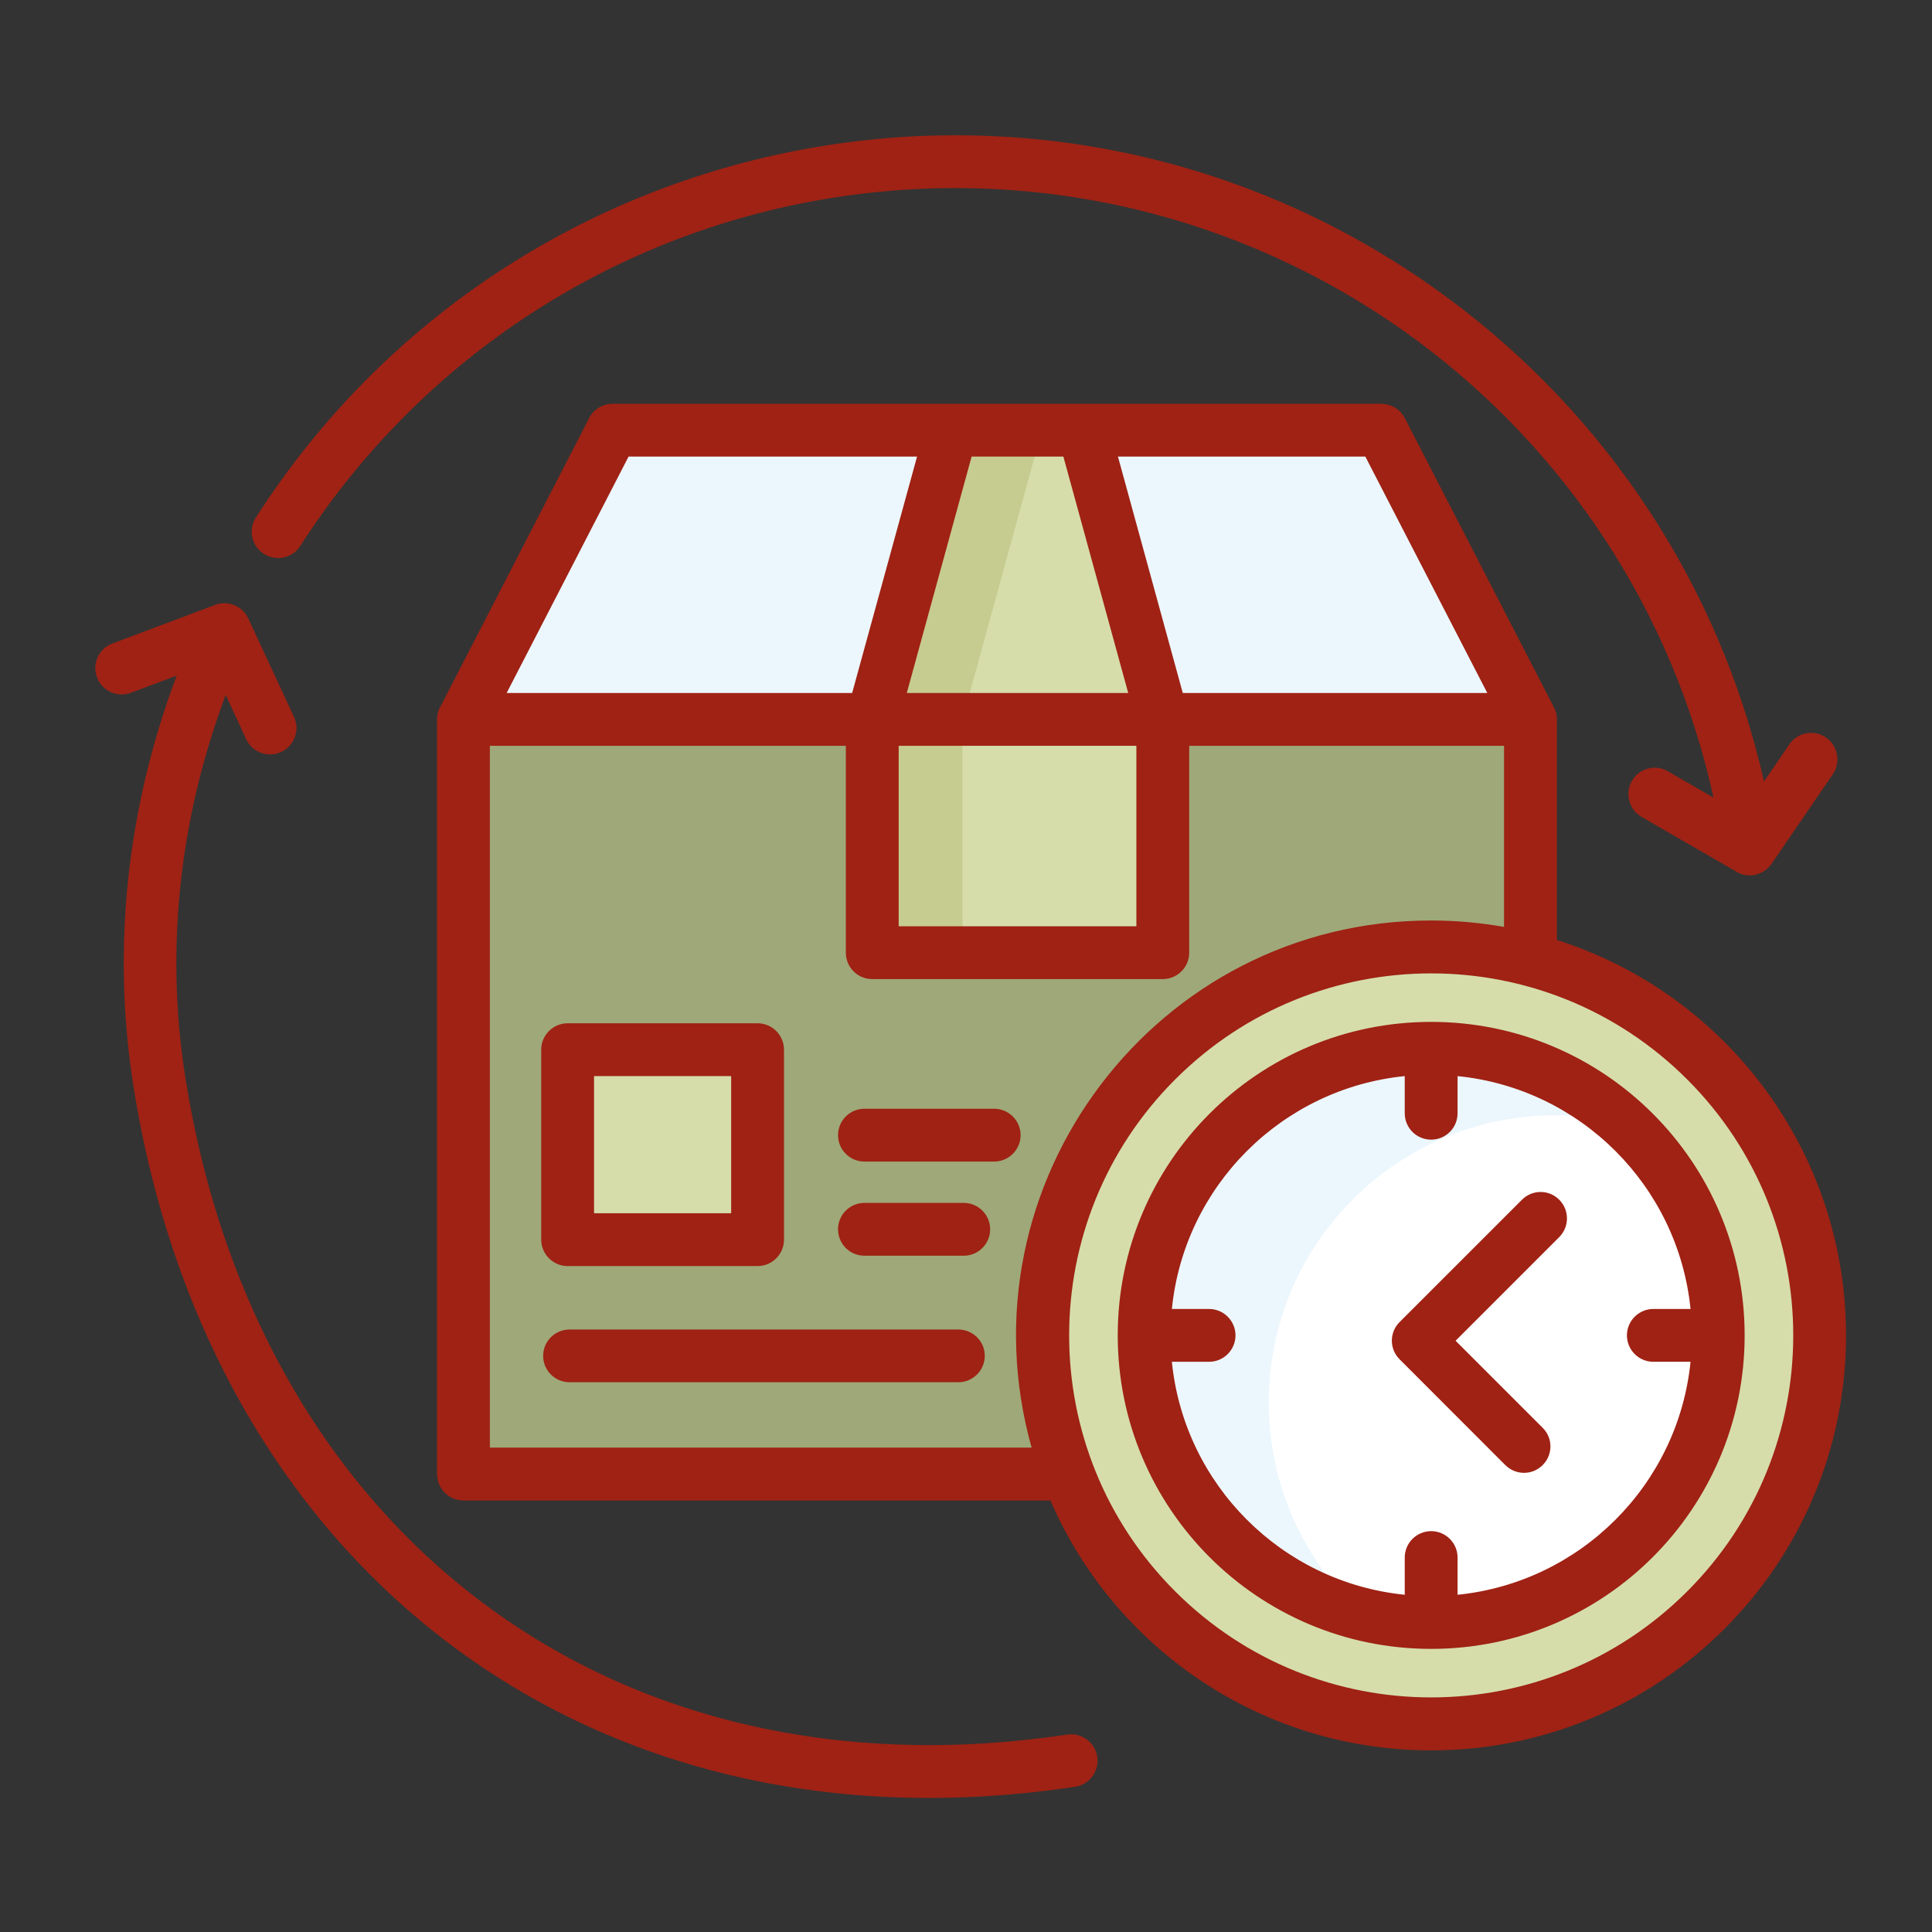
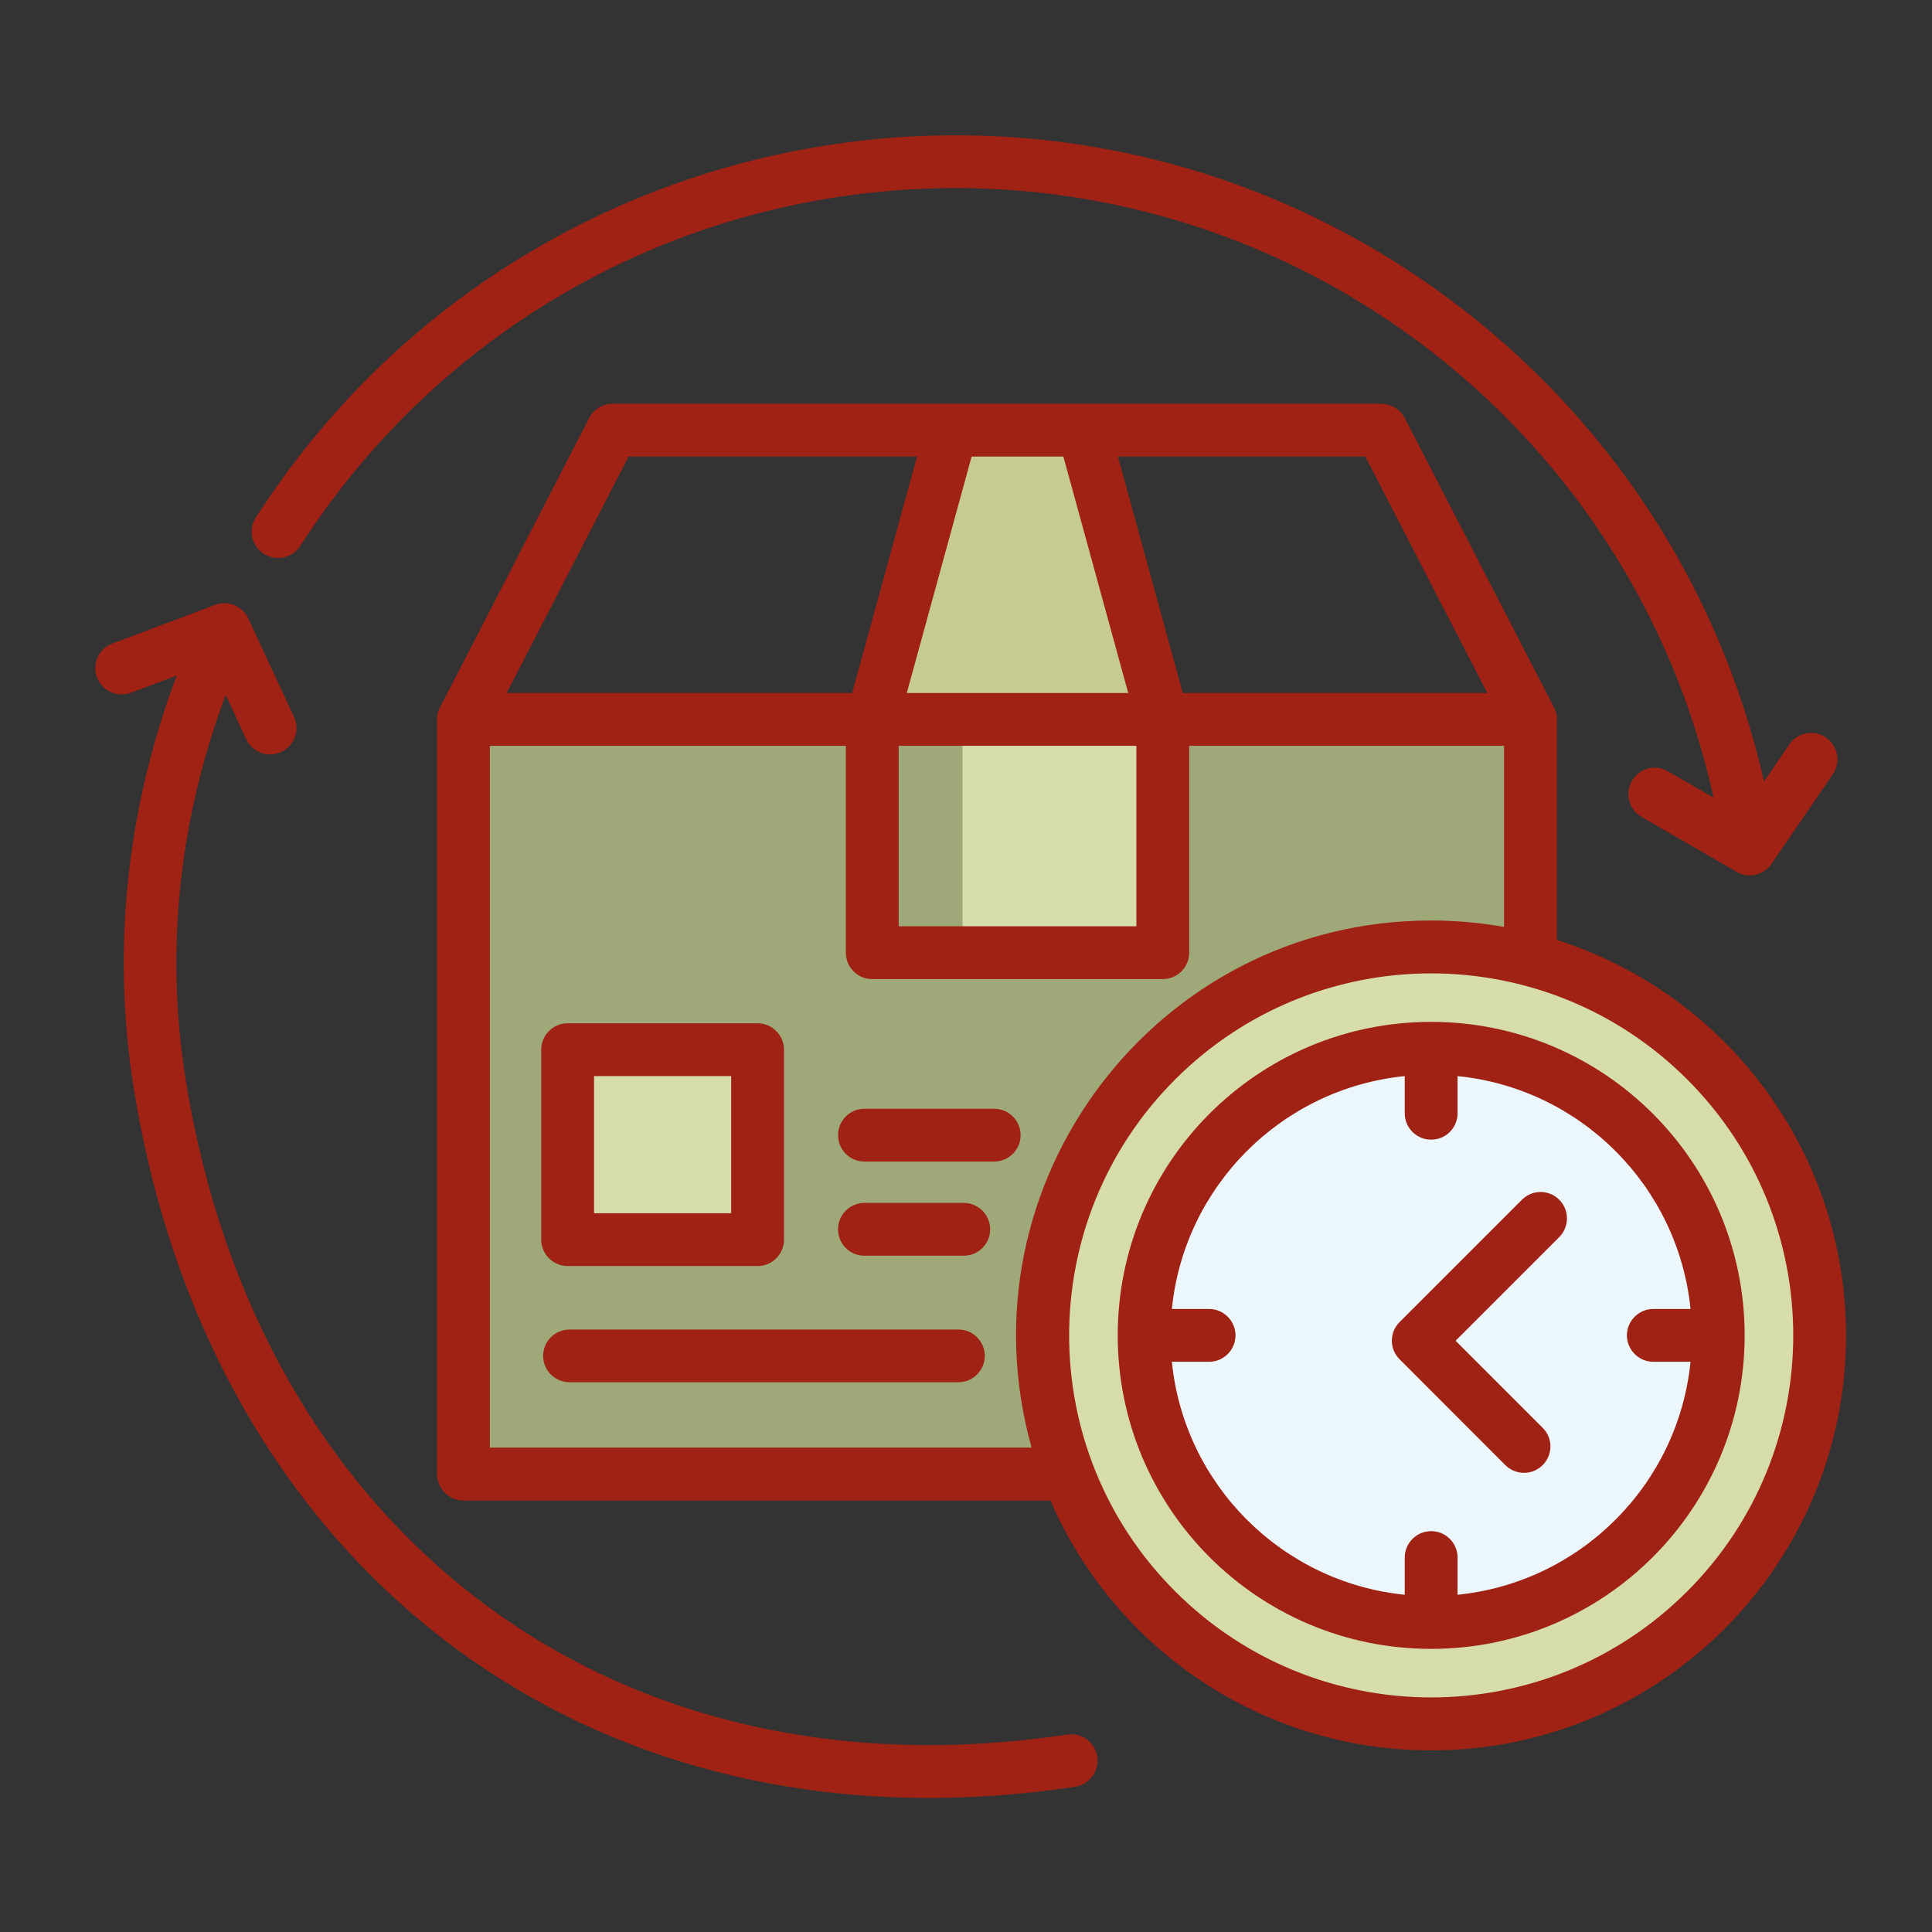
<svg xmlns="http://www.w3.org/2000/svg" id="Layer_1" data-name="Layer 1" viewBox="0 0 512 512">
  <rect x="0" y="0" width="512" height="512" fill="#333333" stroke="none" />
  <defs>
    <style>
      .cls-1 {
        fill: #d6ddab;
      }

      .cls-1, .cls-2, .cls-3, .cls-4, .cls-5, .cls-6 {
        stroke-width: 0px;
      }

      .cls-1, .cls-3, .cls-4, .cls-5, .cls-6 {
        fill-rule: evenodd;
      }

      .cls-2 {
        fill: #9f2214;
      }

      .cls-3 {
        fill: #9fa878;
      }

      .cls-4 {
        fill: #fff;
      }

      .cls-5 {
        fill: #c6cc8f;
      }

      .cls-6 {
        fill: #ecf7fd;
      }
    </style>
  </defs>
  <g>
    <path class="cls-3" d="m122.82,190.65h282.78v199.98H122.82v-199.98Z" />
    <path class="cls-1" d="m379.27,250.94c56.86,0,102.95,46.09,102.95,102.95s-46.09,102.95-102.95,102.95-102.95-46.09-102.95-102.95,46.08-102.95,102.95-102.95h0Z" />
-     <path class="cls-6" d="m122.82,190.65h282.78l-39.51-76.65h-203.76l-39.51,76.65Z" />
-     <path class="cls-5" d="m231.13,190.65h76.99l-21.01-76.65h-34.95l-21.03,76.65Z" />
-     <path class="cls-1" d="m255.08,190.65h53.04l-21.01-76.65h-10.99l-21.04,76.65Z" />
+     <path class="cls-5" d="m231.13,190.65h76.99l-21.01-76.65h-34.95l-21.03,76.65" />
    <path class="cls-1" d="m150.43,278.21h50.32v50.31h-50.32v-50.31Z" />
-     <path class="cls-5" d="m231.13,190.65h76.99v61.85h-76.99v-61.85Z" />
    <path class="cls-1" d="m255.08,190.65h53.04v61.85h-53.04v-61.85Z" />
    <path class="cls-6" d="m379.27,277.81c42.01,0,76.08,34.07,76.08,76.08s-34.07,76.08-76.08,76.08-76.08-34.07-76.08-76.08,34.07-76.08,76.08-76.08h0Z" />
-     <path class="cls-4" d="m430.63,297.77c15.19,13.92,24.72,33.9,24.72,56.13,0,42.01-34.07,76.08-76.08,76.08-6.29,0-12.44-.77-18.31-2.21-15.19-13.92-24.72-33.9-24.72-56.13,0-42.04,34.07-76.08,76.08-76.08,6.32,0,12.44.76,18.31,2.21Z" />
  </g>
  <path class="cls-2" d="m46.82,179.05l-12.16,4.56c-3.6,1.33-7.63-.51-8.96-4.11-1.36-3.6.48-7.63,4.08-8.96l26.84-10.09c3.49-1.53,7.6,0,9.18,3.46l12.13,26.11c1.62,3.51.08,7.65-3.43,9.27-3.49,1.62-7.65.08-9.27-3.4l-5.41-11.74c-12.1,32.26-16.16,66.93-10.69,101.51,9.58,60.52,38.04,108.77,79.26,139.44,40.79,30.39,94.25,43.6,154.43,34.58,3.83-.57,7.37,2.04,7.97,5.87.57,3.83-2.07,7.4-5.9,7.97-63.98,9.61-121.07-4.62-164.83-37.19-44.11-32.85-74.52-84.22-84.7-148.48-5.86-37.08-1.52-74.3,11.46-108.8h0Zm412.98,51.74l-24.8-14.32c-3.32-1.93-4.45-6.21-2.52-9.55,1.93-3.32,6.21-4.48,9.52-2.52l12.1,6.97c-10.97-49.89-39.54-92.04-78.09-120.76-42.21-31.41-96.41-46.74-152.59-38.61-.2.06-.43.09-.62.09-29.99,4.45-57.51,15.17-81.44,30.59-24.92,16.07-45.95,37.33-61.77,61.99-2.1,3.26-6.41,4.2-9.67,2.1-3.26-2.07-4.2-6.41-2.1-9.64C136.59,29.98,281.81,3.11,384.31,79.42c40.88,30.42,71.23,74.95,83.17,127.67l6.72-9.81c2.15-3.2,6.52-4.03,9.69-1.84s4,6.52,1.84,9.72l-15.99,23.39c-2.29,3.57-6.65,4.45-9.94,2.24h0Zm-56.47,87.16c2.72-2.75,7.17-2.75,9.89,0,2.72,2.72,2.72,7.14,0,9.89l-27.47,27.47,23.07,23.07c2.75,2.72,2.75,7.14,0,9.89s-7.14,2.72-9.89,0l-28.01-28.03c-2.75-2.72-2.75-7.17,0-9.89l32.41-32.4Zm-92.77,28.94h9.86c3.85,0,7,3.15,7,7s-3.15,7-7,7h-9.86c3.26,32.57,29.17,58.45,61.71,61.74v-9.86c0-3.88,3.15-7,7-7s7,3.12,7,7v9.86c32.57-3.29,58.45-29.17,61.74-61.74h-9.86c-3.85,0-7-3.15-7-7s3.15-7,7-7h9.86c-3.29-32.57-29.17-58.45-61.74-61.71v9.84c0,3.88-3.12,7-7,7s-7-3.12-7-7v-9.84c-32.55,3.26-58.45,29.14-61.71,61.71Zm68.71-76.08c45.89,0,83.08,37.19,83.08,83.08s-37.19,83.08-83.08,83.08-83.06-37.19-83.06-83.08,37.19-83.08,83.06-83.08Zm-64.12-73.16v54.82c0,3.88-3.15,7-7,7h-76.99c-3.88,0-7-3.12-7-7v-54.82h-94.34v185.98h143.57c-19.59-69.85,32.88-139.69,105.87-139.69,6.6,0,13.07.6,19.33,1.7v-47.99h-83.44Zm-76.99,0v47.82h62.99v-47.82h-62.99Zm-9.07,135.13c-3.86,0-7-3.12-7-7s3.15-7,7-7h26.31c3.88,0,7,3.15,7,7s-3.12,7-7,7h-26.31Zm0-24.95c-3.86,0-7-3.12-7-7s3.15-7,7-7h34.38c3.85,0,7,3.15,7,7s-3.15,7-7,7h-34.38Zm-78.15,58.48c-3.85,0-7-3.12-7-7s3.15-6.97,7-6.97h103.04c3.85,0,7,3.12,7,6.97s-3.15,7-7,7h-103.04Zm-.51-95.13h50.34c3.85,0,7,3.15,7,7v50.34c0,3.86-3.15,7-7,7h-50.34c-3.85,0-7-3.15-7-7v-50.34c0-3.85,3.14-7,7-7Zm43.34,14h-36.34v36.34h36.34v-36.34Zm105.22-101.53l-17.18-62.65h-24.32l-17.18,62.65h58.68Zm-73.16,0l17.2-62.65h-76.45l-32.31,62.65h91.56Zm70.44-62.65l17.18,62.65h80.7l-32.32-62.65h-65.56Zm-179.43,66.02l39.06-75.77c1.08-2.49,3.54-4.25,6.43-4.25h203.75v.03c2.52,0,4.99,1.39,6.21,3.77l39.29,76.2c.68,1.25,1.02,2.24,1.02,3.66v58.45c44.99,14.29,76.62,56.27,76.62,104.8,0,60.72-49.24,109.96-109.96,109.96-44.53,0-83.74-26.67-100.89-66.22H122.82c-3.85,0-7-3.15-7-7v-200c0-1.34.36-2.58,1.02-3.63h0Zm330.29,99.04c-37.47-37.47-98.22-37.47-135.69,0-37.47,37.45-37.47,98.22,0,135.67,37.47,37.47,98.22,37.47,135.69,0,37.47-37.45,37.47-98.22,0-135.67Z" />
</svg>